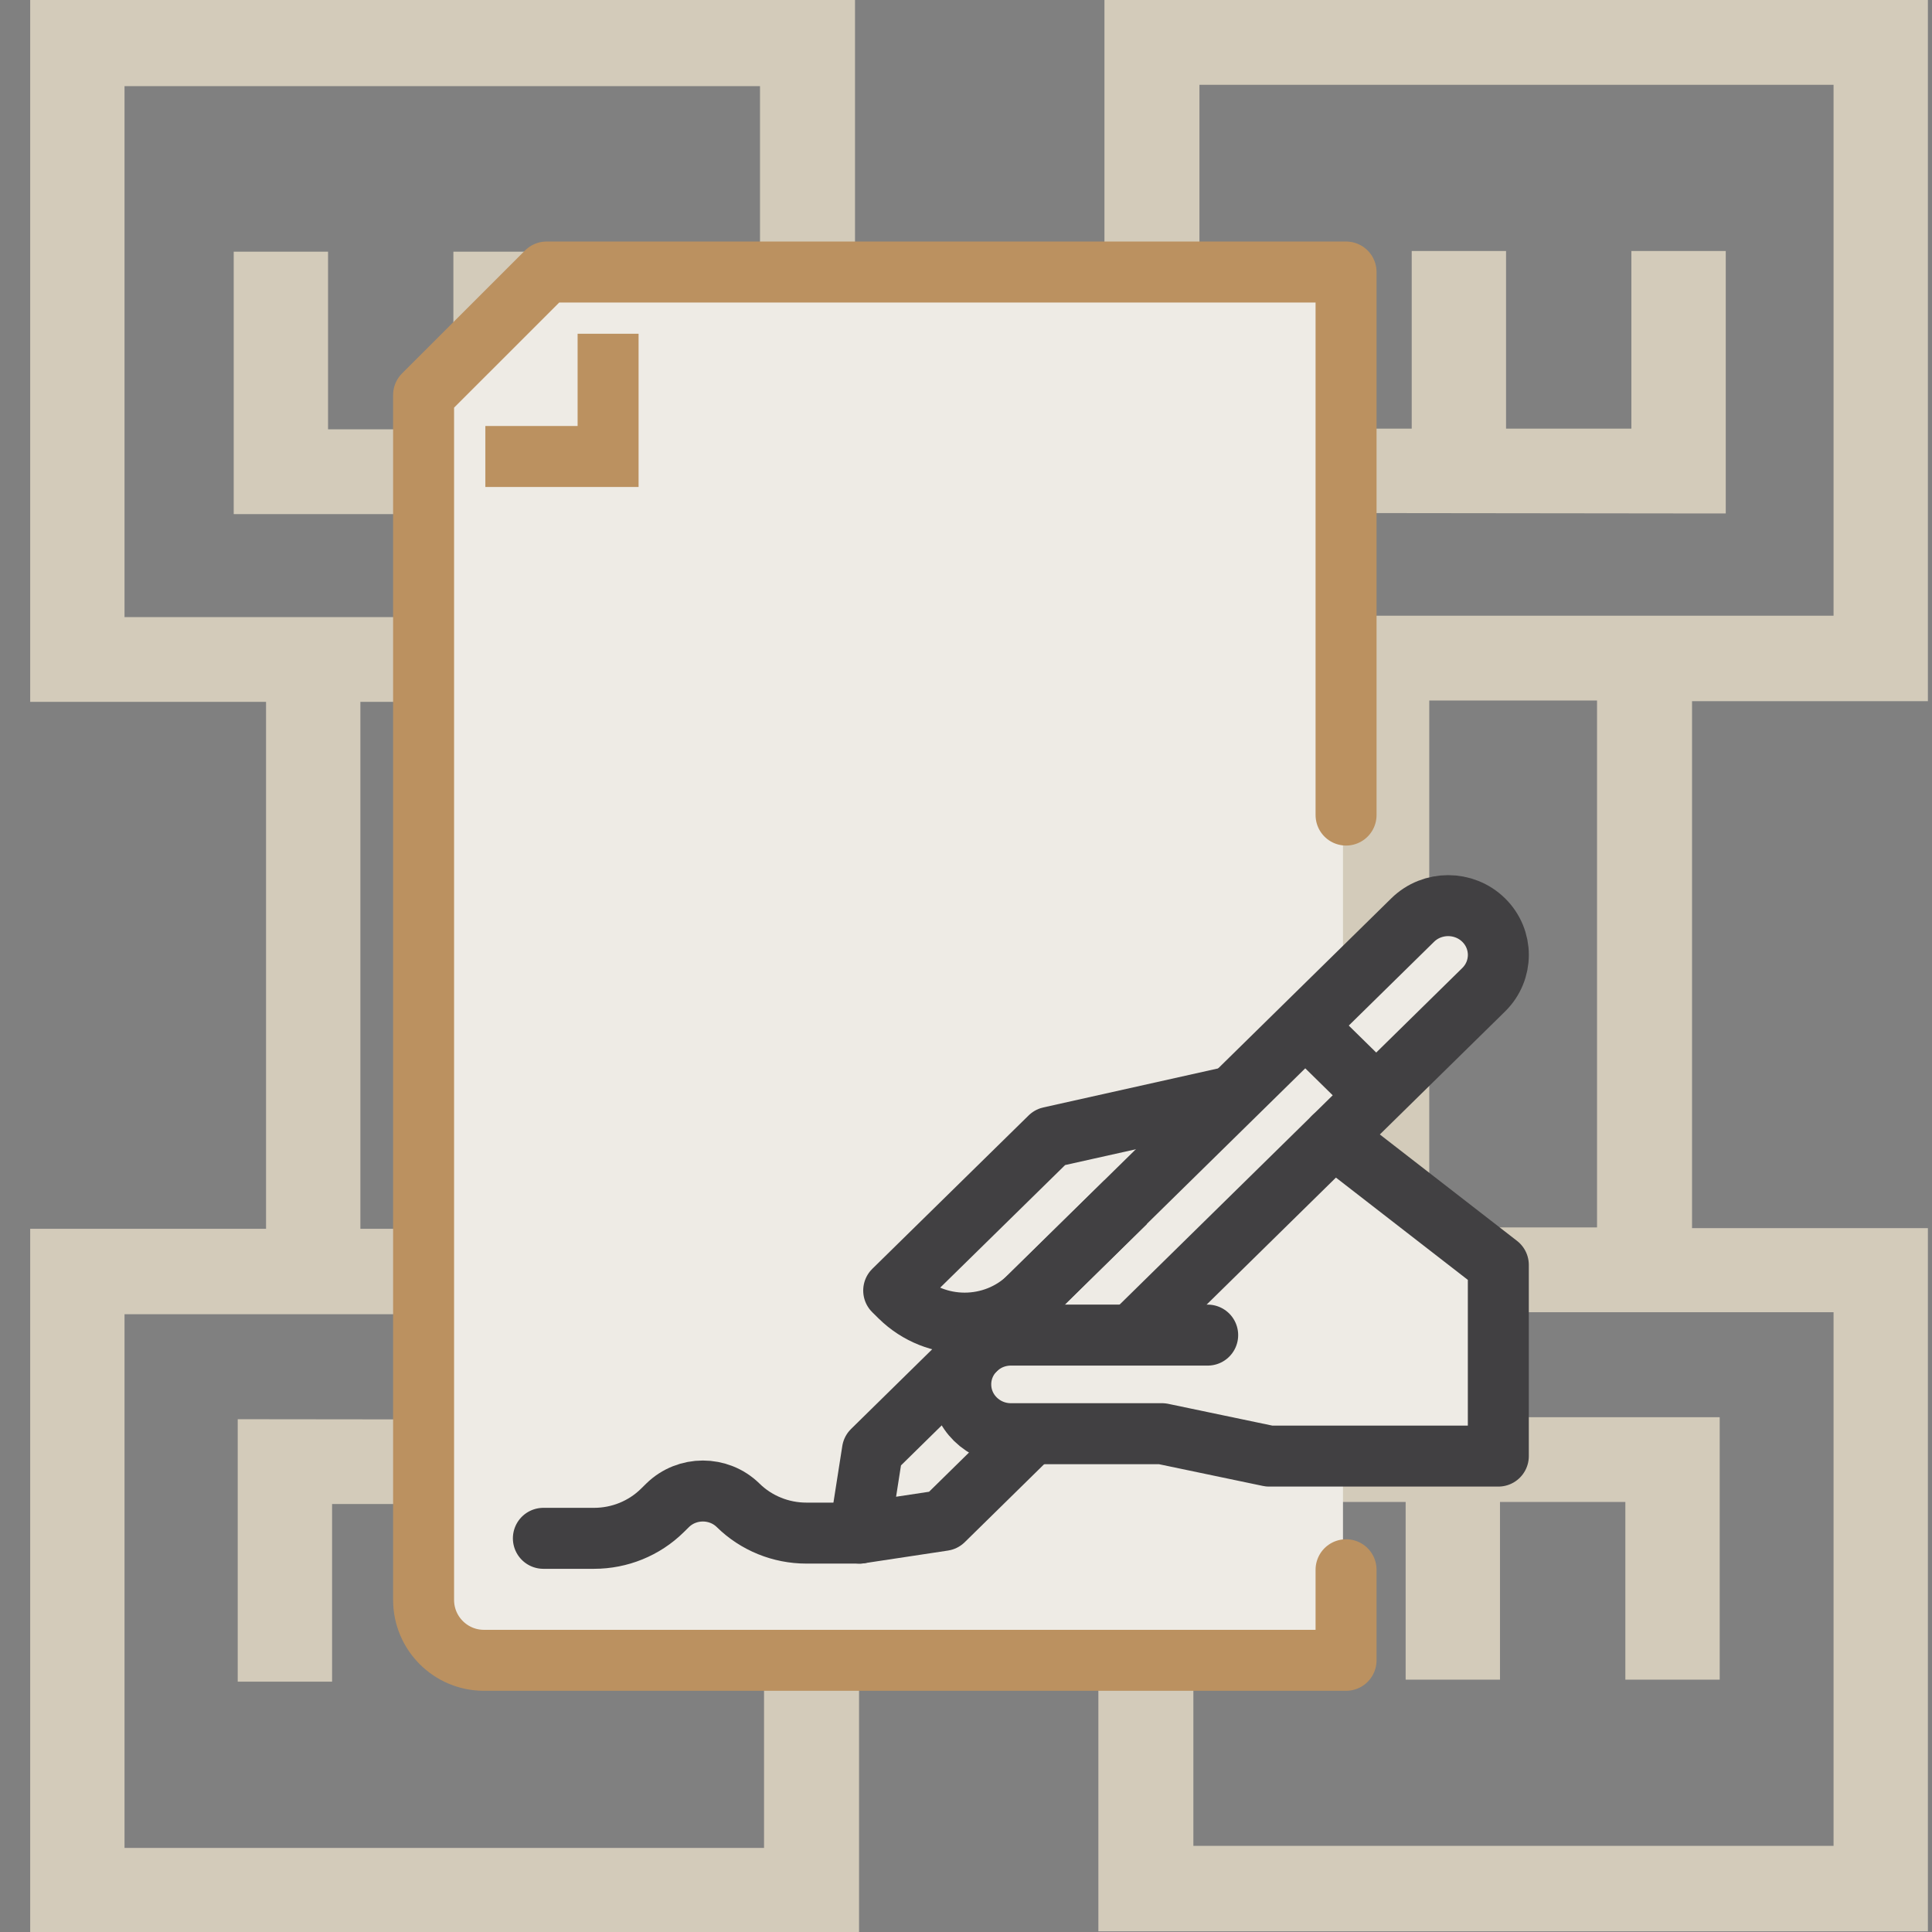
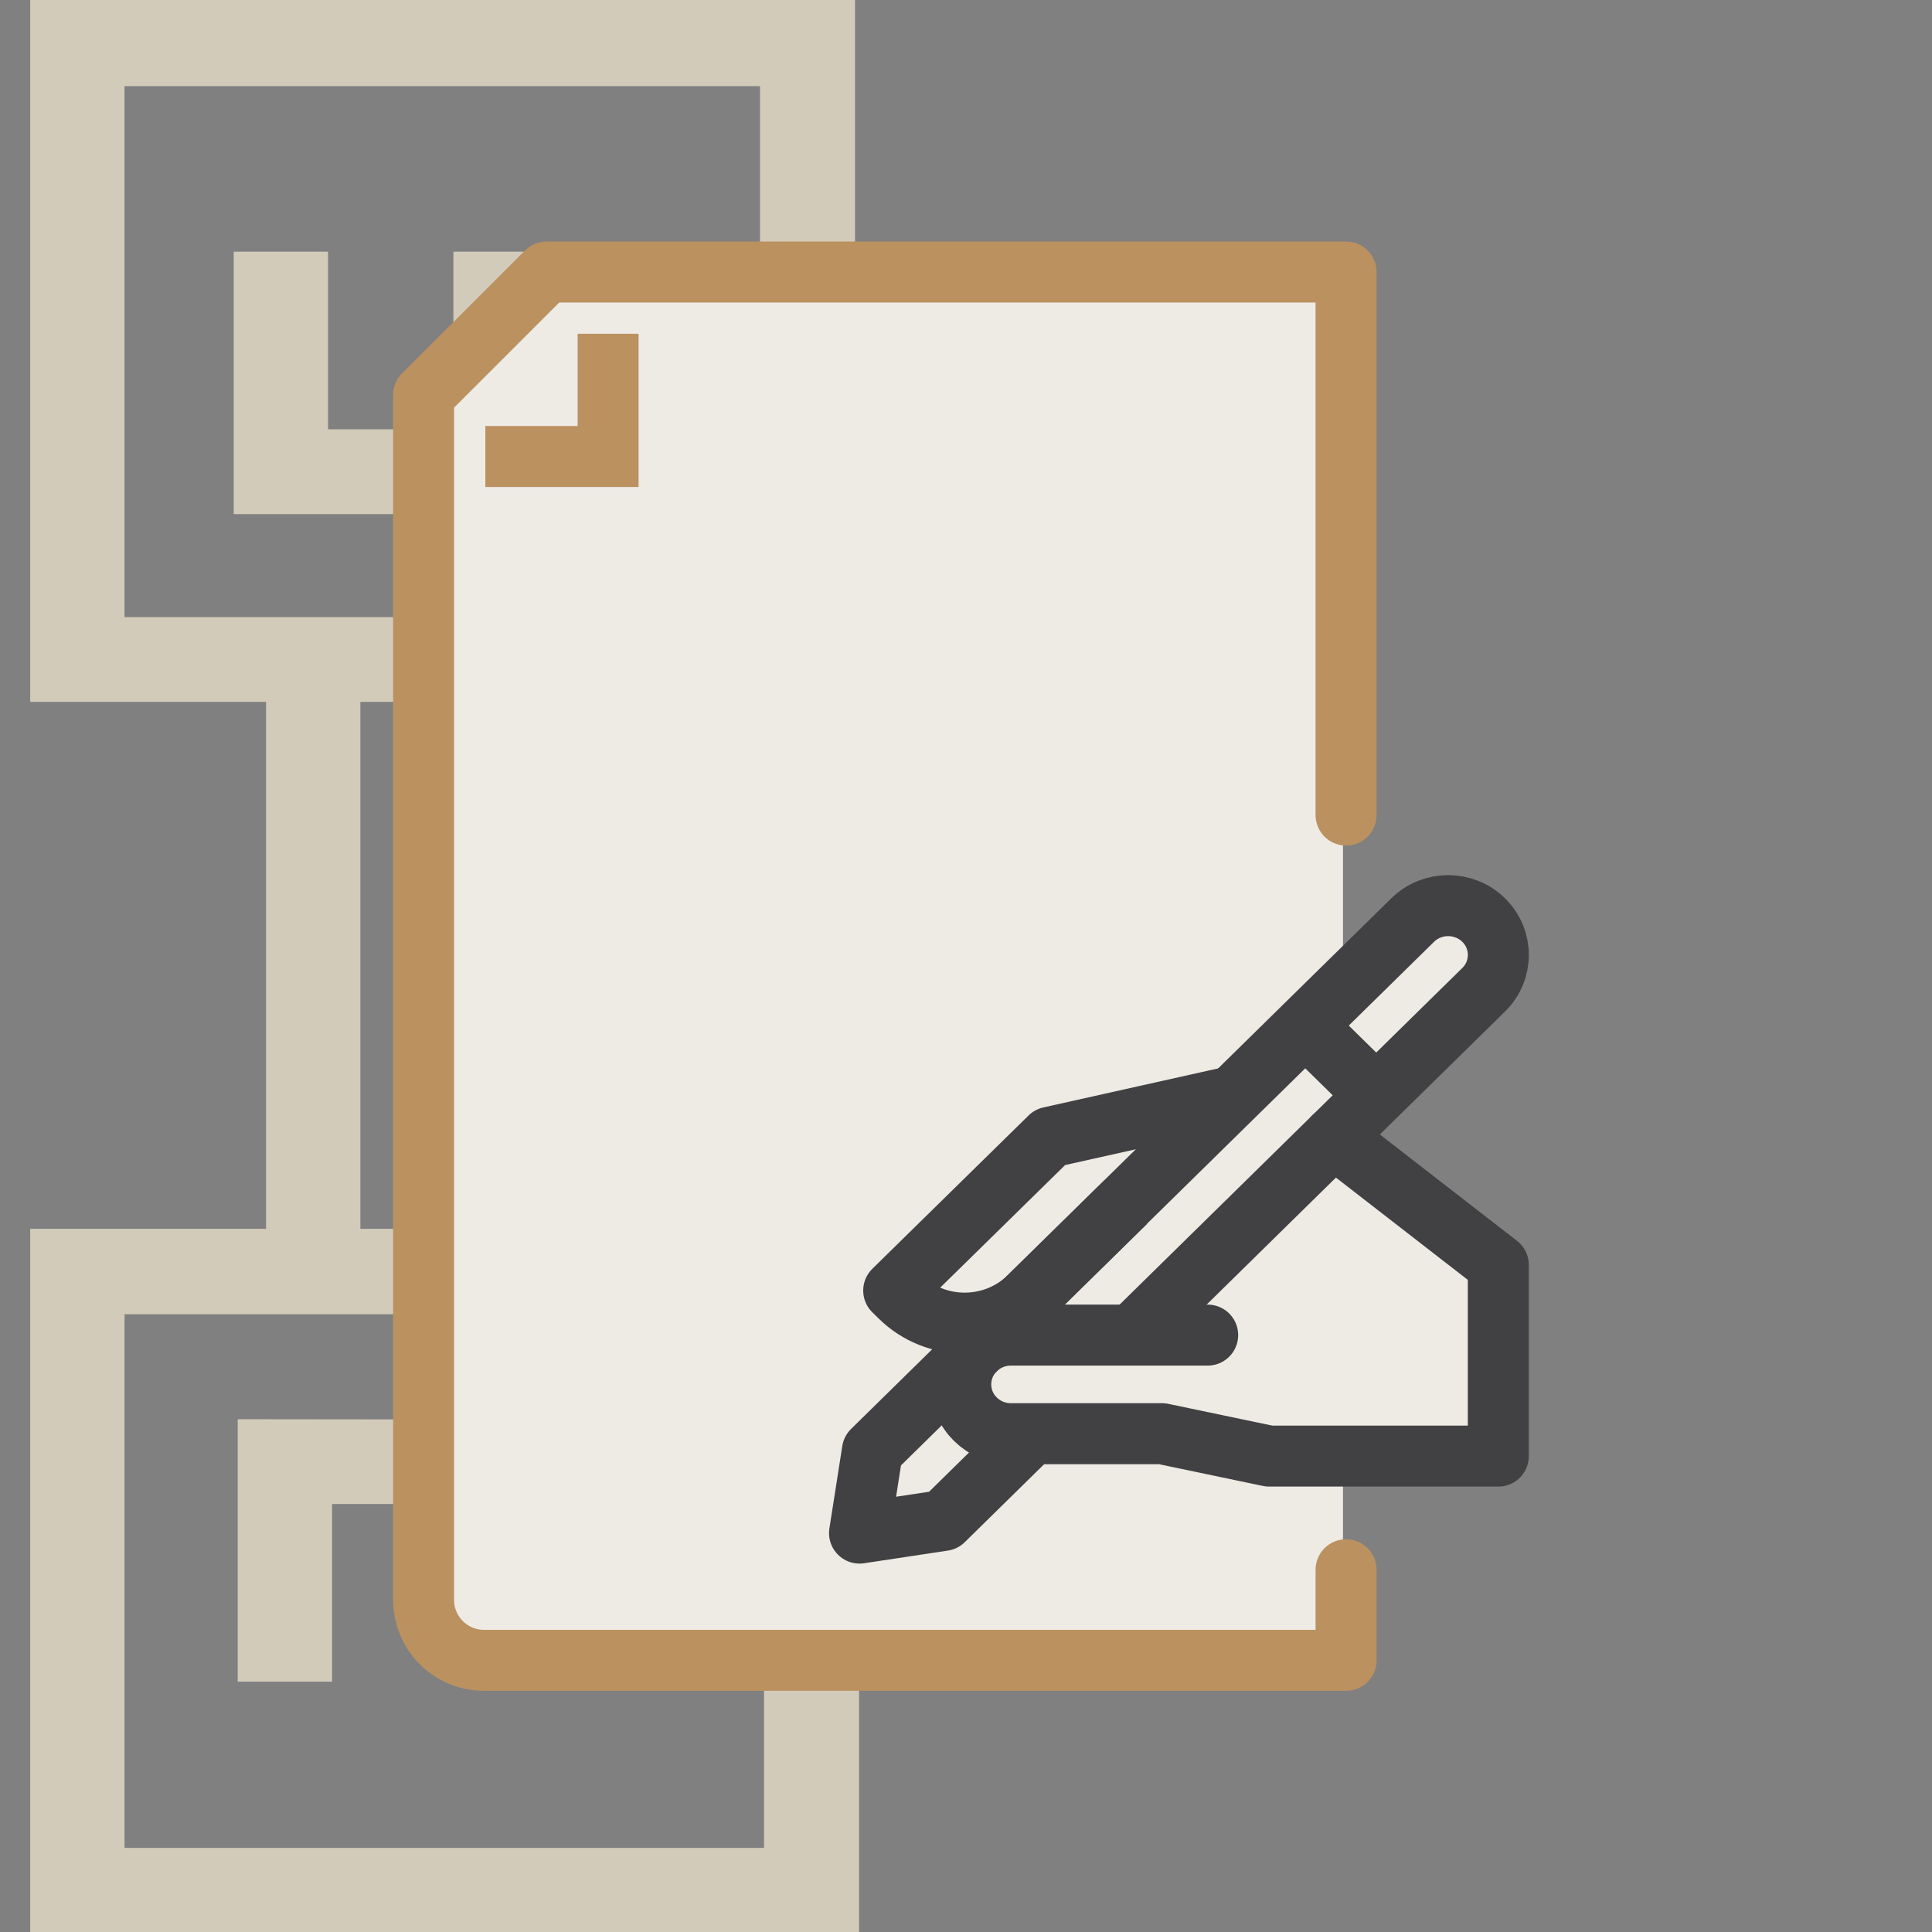
<svg xmlns="http://www.w3.org/2000/svg" width="64" height="64" viewBox="0 0 64 64" fill="none">
  <rect x="0" y="0" width="64" height="64" fill="#808080" stroke="none" />
  <g id="Power of attorney" clip-path="url(#clip0_398_6443)">
    <path id="Vector" d="M20.622 40.705V23.25H26.002V40.705H20.622ZM11.938 40.705V23.25H17.497V40.705H11.938ZM26.002 20.442H4.125V2.853H25.176V14.222H18.144V8.337H15.019V14.222H10.867V8.337H7.742V17.031H28.323V0H1V23.25H8.813V40.705H1V64H28.457V47.727L28.39 47.036L8.567 47.014H7.875V55.707H11.001V49.822H15.153V55.707H18.278V49.822H25.31V61.214H4.125V43.536H29.127V20.419H26.002V20.442Z" fill="#D3CBBA" />
-     <path id="Vector_2" d="M44.22 23.206V40.66H38.84V23.206H44.22ZM52.904 23.206V40.66H47.346V23.206H52.904ZM63.864 23.206V0H36.586V16.295L36.653 16.986L56.476 17.009H57.168V8.315H54.042V14.2H49.89V8.315H46.765V14.2H39.733V2.809H60.739V20.397H35.737V43.469H60.739V61.147H39.532V49.755H46.564V55.641H49.689V49.755H53.842V55.641H56.967V46.947H36.385V63.978H63.864V40.683H56.051V23.228H63.864V23.206Z" fill="#D3CBBA" />
    <g id="Group 59">
      <g id="Group 58">
        <path id="Rectangle 2" d="M18.284 9H44.488V54.858H14V13.284L18.284 9Z" fill="#EEEBE5" />
        <path id="Vector_3" d="M44.59 27V9.011H18.107L14.032 13.085V43.643V53C14.032 54.105 14.928 55 16.032 55H44.59V52" stroke="#BB9160" stroke-width="2.02" stroke-linecap="round" stroke-linejoin="round" />
        <path id="Vector_4" d="M20.144 12.066V15.122H17.088" stroke="#BB9160" stroke-width="2.02" stroke-linecap="square" />
      </g>
      <g id="president 1">
        <g id="Group">
-           <path id="Vector_5" d="M28.473 50.786H26.712C25.865 50.786 25.052 50.456 24.453 49.867C23.807 49.233 22.76 49.233 22.114 49.867L21.938 50.04C21.339 50.629 20.526 50.959 19.679 50.959H18" stroke="#414042" stroke-width="2.02" stroke-miterlimit="10" stroke-linecap="round" stroke-linejoin="round" />
          <g id="Group_2">
            <path id="Vector 60" d="M49.5 47.5V41.5L48 41L44.5 37.5L49.5 32.5C50.3 30.1 48.5 29.833 47.5 30L41 35.5L38.5 45.5L39.5 47.5L48 48.5L49.5 47.5Z" fill="#EEEBE5" />
            <path id="Vector_6" d="M34.176 47.493L31.251 50.366L28.473 50.786L28.9 48.057L46.797 30.478C47.446 29.841 48.498 29.841 49.148 30.478C49.797 31.116 49.797 32.15 49.148 32.787L37.501 44.227" stroke="#414042" stroke-width="2.02" stroke-miterlimit="10" stroke-linejoin="round" />
            <path id="Vector_7" d="M37.288 39.824L34.093 42.961C32.912 44.12 30.999 44.12 29.818 42.961L29.605 42.751L34.782 37.671L40.865 36.313" stroke="#414042" stroke-width="2.02" stroke-miterlimit="10" stroke-linejoin="round" />
            <path id="Vector_8" d="M44.176 37.67L49.634 41.903V48.235H42.042L38.495 47.493H33.488C32.57 47.493 31.826 46.762 31.826 45.86C31.826 44.958 32.57 44.227 33.488 44.227H40.006" stroke="#414042" stroke-width="2.02" stroke-miterlimit="10" stroke-linecap="round" stroke-linejoin="round" />
            <path id="Vector_9" d="M43.238 33.973L45.589 36.283" stroke="#414042" stroke-width="2.02" stroke-miterlimit="10" stroke-linejoin="round" />
          </g>
        </g>
      </g>
    </g>
  </g>
  <defs>
    <clipPath id="clip0_398_6443">
      <rect width="64" height="64" fill="white" />
    </clipPath>
  </defs>
</svg>